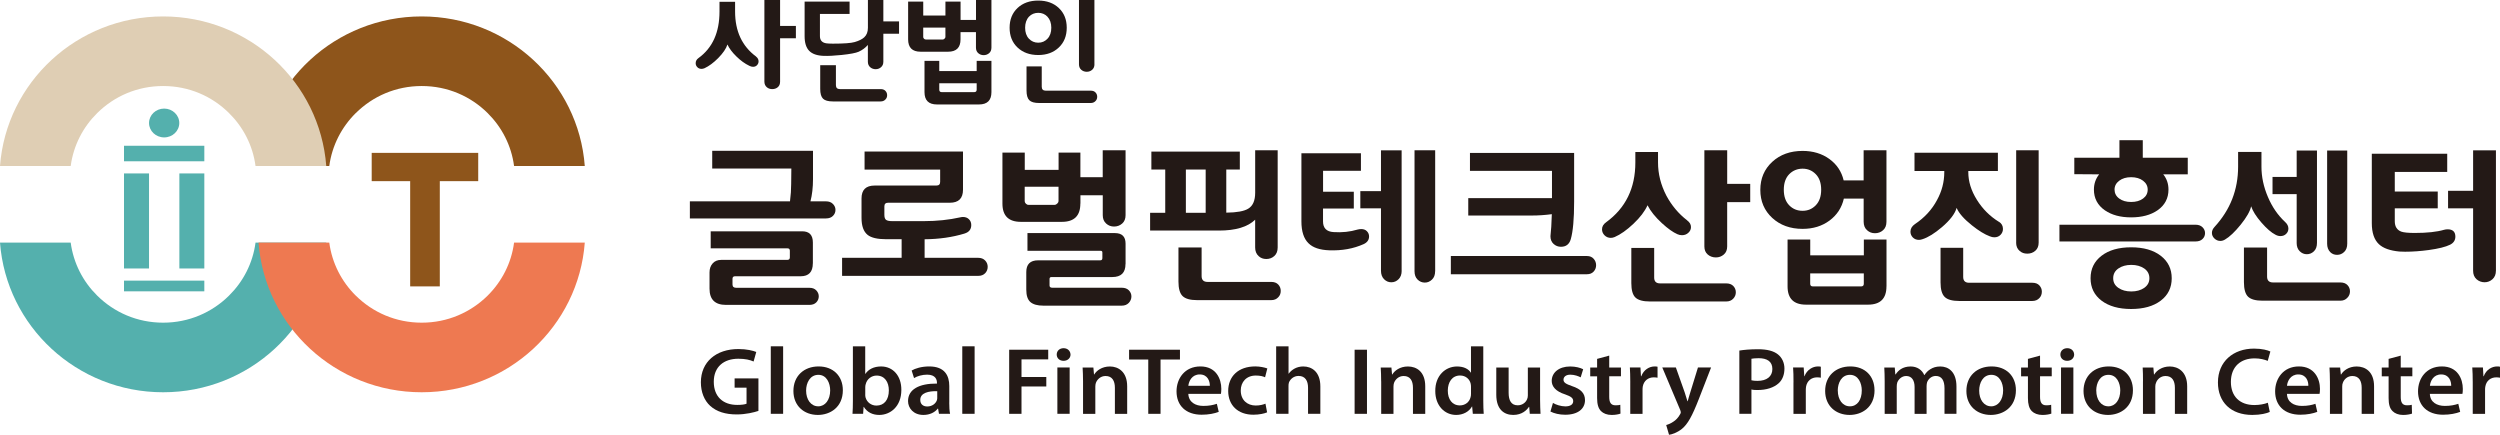
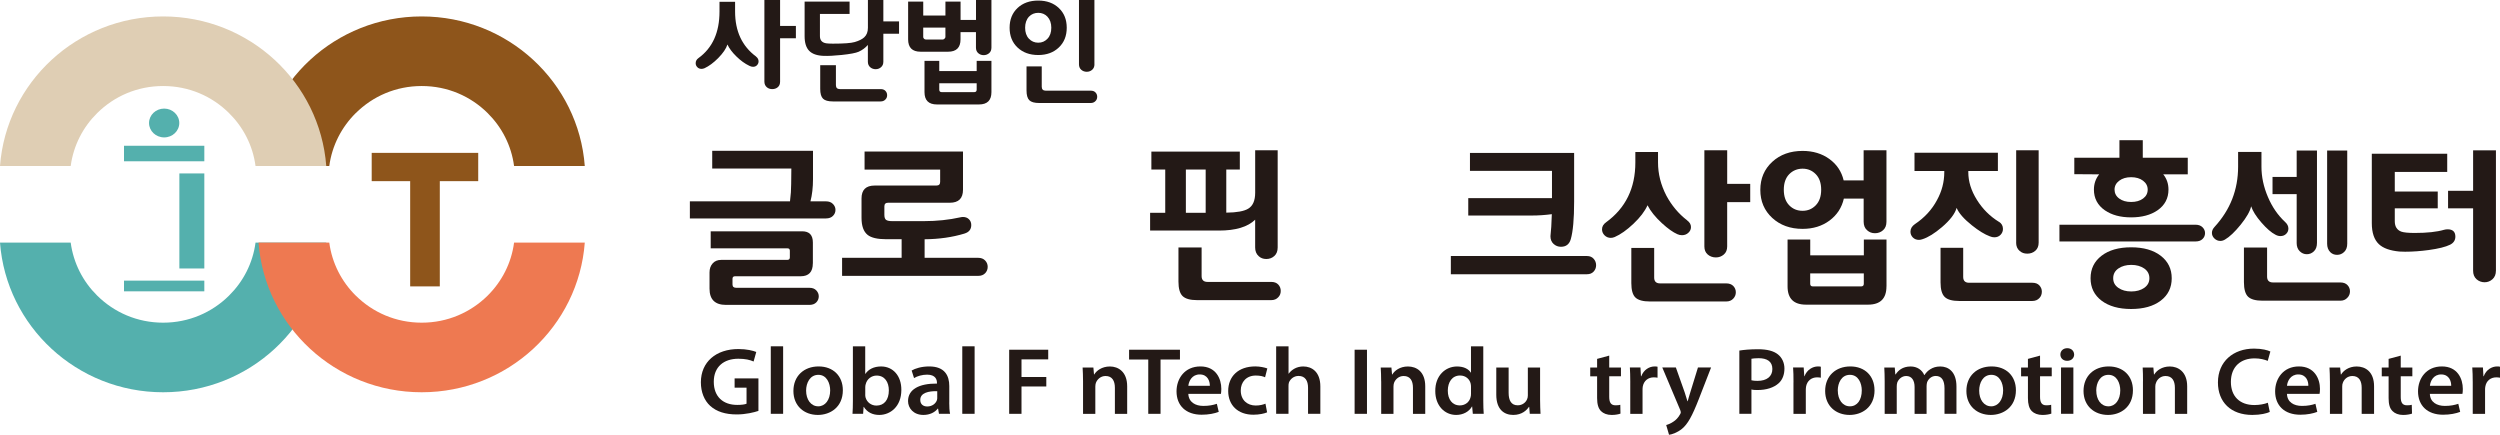
<svg xmlns="http://www.w3.org/2000/svg" width="115" height="20" viewBox="0 0 115 20" fill="none">
  <g clip-path="url(#clip0_9528_36268)">
    <g clip-path="url(#clip1_9528_36268)">
      <path d="M8.247 5.658C8.247 6.026 7.935 6.321 7.552 6.321C7.169 6.321 6.856 6.026 6.856 5.658C6.856 5.29 7.169 4.995 7.552 4.995C7.935 4.995 8.247 5.294 8.247 5.658Z" fill="#54B0AD" />
      <path d="M9.399 6.705H5.704V7.419H9.399V6.705Z" fill="#54B0AD" />
      <path d="M9.399 7.978H8.251V12.35H9.399V7.978Z" fill="#54B0AD" />
-       <path d="M6.855 7.978H5.704V12.35H6.855V7.978Z" fill="#54B0AD" />
+       <path d="M6.855 7.978V12.35H6.855V7.978Z" fill="#54B0AD" />
      <path d="M9.399 12.909H5.704V13.401H9.399V12.909Z" fill="#54B0AD" />
      <path d="M17.098 7.032V8.333H18.868V13.174H20.231V8.333H21.998V7.032H17.098Z" fill="#8E551B" />
      <path d="M4.471 13.598C5.253 14.371 6.315 14.843 7.504 14.843C8.693 14.843 9.756 14.37 10.535 13.598C11.189 12.953 11.629 12.108 11.754 11.161H15.008C14.717 15.01 11.47 18.044 7.504 18.044C3.537 18.044 0.291 15.008 0 11.161H3.252C3.38 12.108 3.817 12.953 4.471 13.598Z" fill="#54B0AD" />
      <path d="M16.366 5.202C17.147 4.428 18.208 3.957 19.399 3.957C20.59 3.957 21.65 4.428 22.432 5.202C23.082 5.846 23.523 6.691 23.647 7.636H26.9C26.611 3.79 23.363 0.756 19.397 0.756C15.431 0.756 12.184 3.79 11.893 7.636H15.147C15.274 6.691 15.714 5.847 16.364 5.202" fill="#8E551B" />
      <path d="M4.471 5.202C5.253 4.428 6.315 3.957 7.504 3.957C8.693 3.957 9.756 4.428 10.535 5.202C11.189 5.846 11.629 6.691 11.754 7.636H15.008C14.717 3.79 11.47 0.756 7.504 0.756C3.538 0.756 0.291 3.79 0 7.636H3.252C3.38 6.691 3.817 5.847 4.471 5.202Z" fill="#DFCEB4" />
      <path d="M16.366 13.598C17.147 14.371 18.208 14.843 19.399 14.843C20.588 14.843 21.65 14.37 22.432 13.598C23.082 12.953 23.523 12.108 23.647 11.161H26.9C26.611 15.01 23.363 18.044 19.397 18.044C15.431 18.044 12.184 15.008 11.893 11.161H15.147C15.274 12.108 15.714 12.953 16.364 13.598" fill="#EE7951" />
      <path d="M34.886 18.902C34.689 18.969 34.304 19.064 33.892 19.064C33.37 19.064 32.968 18.938 32.671 18.672C32.395 18.422 32.24 18.033 32.24 17.583C32.243 16.649 32.937 16.056 33.968 16.056C34.347 16.056 34.648 16.131 34.788 16.191L34.666 16.629C34.493 16.554 34.288 16.502 33.963 16.502C33.297 16.502 32.834 16.871 32.834 17.562C32.834 18.253 33.267 18.626 33.913 18.626C34.116 18.626 34.267 18.605 34.341 18.57V17.833H33.792V17.405H34.888V18.9L34.886 18.902Z" fill="#231916" />
      <path d="M36.024 15.93H35.456V19.035H36.024V15.93Z" fill="#231916" />
      <path d="M38.771 17.951C38.771 18.73 38.191 19.087 37.621 19.087C36.99 19.087 36.497 18.672 36.497 17.984C36.497 17.296 36.982 16.856 37.656 16.856C38.33 16.856 38.771 17.299 38.771 17.95M37.081 17.969C37.081 18.378 37.301 18.691 37.64 18.691C37.96 18.691 38.188 18.392 38.188 17.959C38.188 17.629 38.029 17.242 37.645 17.242C37.26 17.242 37.081 17.613 37.081 17.968V17.969Z" fill="#231916" />
      <path d="M39.233 15.93H39.8V17.196H39.81C39.945 16.991 40.193 16.857 40.532 16.857C41.075 16.857 41.467 17.286 41.462 17.938C41.462 18.703 40.953 19.087 40.446 19.087C40.154 19.087 39.898 18.977 39.736 18.716H39.726L39.703 19.036H39.215C39.227 18.892 39.233 18.655 39.233 18.438V15.93ZM39.8 18.155C39.8 18.2 39.807 18.242 39.815 18.281C39.874 18.5 40.074 18.657 40.315 18.657C40.672 18.657 40.887 18.392 40.887 17.956C40.887 17.58 40.7 17.276 40.324 17.276C40.092 17.276 39.881 17.433 39.823 17.67C39.812 17.706 39.802 17.755 39.802 17.808V18.154L39.8 18.155Z" fill="#231916" />
      <path d="M43.665 18.521C43.665 18.716 43.675 18.904 43.703 19.036H43.193L43.151 18.796H43.138C43.004 18.967 42.772 19.087 42.476 19.087C42.022 19.087 41.77 18.775 41.77 18.451C41.77 17.913 42.274 17.639 43.1 17.644V17.608C43.1 17.471 43.042 17.234 42.648 17.234C42.426 17.234 42.193 17.299 42.046 17.392L41.936 17.044C42.101 16.948 42.388 16.856 42.743 16.856C43.464 16.856 43.667 17.286 43.667 17.757V18.521H43.665ZM43.115 17.994C42.715 17.985 42.332 18.07 42.332 18.394C42.332 18.605 42.476 18.698 42.654 18.698C42.884 18.698 43.046 18.561 43.099 18.405C43.113 18.366 43.113 18.327 43.113 18.286V17.992L43.115 17.994Z" fill="#231916" />
      <path d="M44.832 15.93H44.265V19.035H44.832V15.93Z" fill="#231916" />
      <path d="M46.422 16.087H48.218V16.531H46.989V17.342H48.13V17.778H46.989V19.036H46.422V16.087Z" fill="#231916" />
-       <path d="M49.245 16.309C49.245 16.466 49.118 16.598 48.923 16.598C48.728 16.598 48.609 16.466 48.609 16.309C48.609 16.142 48.737 16.017 48.925 16.017C49.113 16.017 49.237 16.142 49.244 16.309M48.639 19.034V16.904H49.204V19.034H48.639Z" fill="#231916" />
      <path d="M49.82 17.539C49.82 17.294 49.81 17.088 49.8 16.905H50.296L50.324 17.224H50.336C50.436 17.056 50.681 16.858 51.057 16.858C51.434 16.858 51.85 17.095 51.85 17.77V19.038H51.285V17.837C51.285 17.526 51.165 17.296 50.857 17.296C50.63 17.296 50.474 17.449 50.411 17.611C50.397 17.654 50.385 17.717 50.385 17.781V19.038H49.82V17.541V17.539Z" fill="#231916" />
      <path d="M52.82 16.538H51.938V16.087H54.278V16.538H53.385V19.036H52.82V16.538Z" fill="#231916" />
      <path d="M54.663 18.119C54.68 18.503 54.99 18.672 55.353 18.672C55.621 18.672 55.801 18.632 55.975 18.575L56.062 18.946C55.869 19.02 55.598 19.077 55.276 19.077C54.549 19.077 54.12 18.654 54.12 18.002C54.12 17.415 54.496 16.856 55.218 16.856C55.94 16.856 56.181 17.425 56.181 17.891C56.181 17.992 56.171 18.07 56.163 18.118H54.66L54.663 18.119ZM55.653 17.747C55.656 17.549 55.562 17.224 55.187 17.224C54.833 17.224 54.688 17.525 54.663 17.747H55.653Z" fill="#231916" />
      <path d="M58.285 18.969C58.168 19.02 57.935 19.077 57.653 19.077C56.954 19.077 56.497 18.649 56.497 17.984C56.497 17.319 56.957 16.855 57.745 16.855C57.953 16.855 58.167 16.901 58.297 16.948L58.193 17.355C58.102 17.311 57.968 17.275 57.764 17.275C57.334 17.275 57.073 17.574 57.075 17.966C57.075 18.404 57.377 18.654 57.764 18.654C57.955 18.654 58.102 18.613 58.211 18.569L58.287 18.968L58.285 18.969Z" fill="#231916" />
      <path d="M58.705 15.93H59.273V17.188H59.281C59.349 17.092 59.448 17.009 59.559 16.95C59.676 16.889 59.812 16.857 59.95 16.857C60.334 16.857 60.736 17.093 60.736 17.778V19.035H60.17V17.835C60.17 17.528 60.049 17.293 59.734 17.293C59.517 17.293 59.357 17.433 59.293 17.59C59.275 17.644 59.271 17.696 59.271 17.755V19.035H58.703V15.93H58.705Z" fill="#231916" />
      <path d="M62.881 16.087H62.312V19.036H62.881V16.087Z" fill="#231916" />
      <path d="M63.533 17.539C63.533 17.294 63.525 17.088 63.513 16.905H64.005L64.034 17.224H64.048C64.146 17.056 64.392 16.858 64.765 16.858C65.16 16.858 65.561 17.095 65.561 17.77V19.038H64.996V17.837C64.996 17.526 64.878 17.296 64.569 17.296C64.344 17.296 64.187 17.449 64.126 17.611C64.111 17.654 64.1 17.717 64.1 17.781V19.038H63.535V17.541L63.533 17.539Z" fill="#231916" />
      <path d="M68.231 15.93V18.438C68.231 18.655 68.239 18.891 68.251 19.036H67.75L67.719 18.698H67.711C67.579 18.935 67.306 19.087 66.984 19.087C66.444 19.087 66.023 18.649 66.023 17.994C66.013 17.281 66.487 16.858 67.024 16.858C67.336 16.858 67.552 16.974 67.653 17.136H67.665V15.932H68.229L68.231 15.93ZM67.666 17.791C67.666 17.747 67.661 17.693 67.651 17.649C67.605 17.442 67.423 17.273 67.164 17.273C66.799 17.273 66.599 17.576 66.599 17.971C66.599 18.366 66.799 18.649 67.156 18.649C67.39 18.649 67.592 18.502 67.646 18.271C67.661 18.223 67.666 18.17 67.666 18.113V17.791Z" fill="#231916" />
      <path d="M70.844 18.394C70.844 18.649 70.856 18.859 70.864 19.036H70.37L70.344 18.716H70.331C70.233 18.864 70.013 19.087 69.609 19.087C69.204 19.087 68.829 18.85 68.829 18.157V16.905H69.397V18.067C69.397 18.42 69.516 18.644 69.815 18.644C70.041 18.644 70.195 18.5 70.248 18.359C70.269 18.315 70.281 18.255 70.281 18.189V16.905H70.844V18.395V18.394Z" fill="#231916" />
-       <path d="M71.436 18.534C71.558 18.613 71.804 18.694 72.005 18.694C72.255 18.694 72.367 18.591 72.367 18.454C72.367 18.31 72.271 18.24 71.997 18.142C71.558 18.003 71.379 17.773 71.379 17.521C71.379 17.144 71.706 16.858 72.227 16.858C72.476 16.858 72.692 16.915 72.826 16.985L72.711 17.358C72.618 17.309 72.436 17.235 72.235 17.235C72.033 17.235 71.921 17.335 71.921 17.466C71.921 17.596 72.027 17.662 72.313 17.761C72.725 17.897 72.91 18.096 72.91 18.407C72.91 18.796 72.595 19.078 71.999 19.078C71.731 19.078 71.485 19.016 71.32 18.93L71.436 18.534Z" fill="#231916" />
      <path d="M74.024 16.355V16.906H74.564V17.309H74.024V18.25C74.024 18.508 74.098 18.644 74.314 18.644C74.415 18.644 74.471 18.637 74.534 18.621L74.542 19.026C74.461 19.057 74.309 19.088 74.136 19.088C73.923 19.088 73.753 19.018 73.645 18.91C73.522 18.785 73.467 18.59 73.467 18.312V17.311H73.15V16.907H73.467V16.509L74.022 16.358L74.024 16.355Z" fill="#231916" />
      <path d="M74.993 17.59C74.993 17.301 74.985 17.092 74.974 16.904H75.461L75.484 17.307H75.499C75.61 17.008 75.869 16.856 76.115 16.856C76.169 16.856 76.201 16.86 76.247 16.869V17.374C76.191 17.366 76.145 17.358 76.075 17.358C75.809 17.358 75.62 17.521 75.57 17.768C75.56 17.816 75.557 17.874 75.557 17.928V19.038H74.992V17.592L74.993 17.59Z" fill="#231916" />
      <path d="M77.09 16.904L77.494 18.044C77.539 18.173 77.589 18.338 77.622 18.454H77.635C77.668 18.34 77.712 18.173 77.755 18.044L78.106 16.904H78.71L78.145 18.358C77.836 19.15 77.635 19.508 77.371 19.726C77.143 19.909 76.913 19.982 76.776 20L76.645 19.551C76.743 19.524 76.86 19.477 76.972 19.399C77.083 19.332 77.205 19.206 77.283 19.059C77.309 19.021 77.316 18.992 77.316 18.967C77.316 18.948 77.309 18.912 77.29 18.86L76.465 16.904H77.09Z" fill="#231916" />
      <path d="M80.01 16.126C80.213 16.093 80.495 16.065 80.872 16.065C81.288 16.065 81.589 16.145 81.785 16.302C81.969 16.448 82.084 16.68 82.084 16.954C82.084 17.229 81.997 17.464 81.827 17.622C81.596 17.835 81.249 17.941 80.846 17.941C80.737 17.941 80.647 17.938 80.566 17.915V19.036H80.01V16.126ZM80.566 17.493C80.644 17.513 80.732 17.52 80.846 17.52C81.27 17.52 81.529 17.319 81.529 16.974C81.529 16.629 81.287 16.477 80.897 16.477C80.737 16.477 80.627 16.492 80.566 16.503V17.492V17.493Z" fill="#231916" />
      <path d="M82.501 17.59C82.501 17.301 82.497 17.092 82.482 16.904H82.97L82.996 17.307H83.006C83.12 17.008 83.383 16.856 83.626 16.856C83.678 16.856 83.716 16.86 83.758 16.869V17.374C83.708 17.366 83.659 17.358 83.586 17.358C83.323 17.358 83.132 17.521 83.082 17.768C83.074 17.816 83.067 17.874 83.067 17.928V19.038H82.499V17.592L82.501 17.59Z" fill="#231916" />
      <path d="M86.229 17.951C86.229 18.73 85.651 19.087 85.081 19.087C84.45 19.087 83.957 18.672 83.957 17.984C83.957 17.296 84.442 16.856 85.115 16.856C85.789 16.856 86.227 17.299 86.227 17.95M84.539 17.969C84.539 18.378 84.755 18.691 85.096 18.691C85.436 18.691 85.642 18.392 85.642 17.959C85.642 17.629 85.485 17.242 85.097 17.242C84.709 17.242 84.537 17.613 84.537 17.968L84.539 17.969Z" fill="#231916" />
      <path d="M86.695 17.539C86.695 17.294 86.687 17.088 86.677 16.905H87.159L87.184 17.221H87.202C87.308 17.054 87.509 16.858 87.891 16.858C88.186 16.858 88.418 17.018 88.514 17.252H88.525C88.603 17.134 88.694 17.044 88.794 16.985C88.922 16.904 89.065 16.858 89.254 16.858C89.622 16.858 89.997 17.095 89.997 17.779V19.036H89.447V17.86C89.447 17.503 89.32 17.294 89.044 17.294C88.852 17.294 88.71 17.427 88.649 17.577C88.634 17.629 88.623 17.696 88.623 17.758V19.038H88.071V17.802C88.071 17.505 87.947 17.296 87.684 17.296C87.475 17.296 87.329 17.453 87.275 17.593C87.257 17.654 87.25 17.714 87.25 17.776V19.039H86.695V17.543V17.539Z" fill="#231916" />
      <path d="M92.732 17.951C92.732 18.73 92.149 19.087 91.576 19.087C90.946 19.087 90.454 18.672 90.454 17.984C90.454 17.296 90.935 16.856 91.612 16.856C92.289 16.856 92.732 17.299 92.732 17.95M91.042 17.969C91.042 18.378 91.257 18.691 91.597 18.691C91.918 18.691 92.144 18.392 92.144 17.959C92.144 17.629 91.989 17.242 91.602 17.242C91.216 17.242 91.042 17.613 91.042 17.968V17.969Z" fill="#231916" />
      <path d="M93.842 16.355V16.906H94.38V17.309H93.842V18.25C93.842 18.508 93.916 18.644 94.131 18.644C94.233 18.644 94.288 18.637 94.354 18.621L94.362 19.026C94.281 19.057 94.128 19.088 93.953 19.088C93.74 19.088 93.569 19.018 93.46 18.91C93.341 18.785 93.285 18.59 93.285 18.312V17.311H92.97V16.907H93.285V16.509L93.842 16.358V16.355Z" fill="#231916" />
      <path d="M95.411 16.309C95.411 16.466 95.287 16.598 95.091 16.598C94.894 16.598 94.777 16.466 94.777 16.309C94.777 16.142 94.904 16.017 95.094 16.017C95.284 16.017 95.406 16.142 95.411 16.309ZM94.807 19.034V16.904H95.375V19.034H94.807Z" fill="#231916" />
      <path d="M98.115 17.951C98.115 18.73 97.537 19.087 96.969 19.087C96.336 19.087 95.842 18.672 95.842 17.984C95.842 17.296 96.326 16.856 97 16.856C97.674 16.856 98.115 17.299 98.115 17.95M96.429 17.969C96.429 18.378 96.643 18.691 96.987 18.691C97.306 18.691 97.532 18.392 97.532 17.959C97.532 17.629 97.377 17.242 96.989 17.242C96.6 17.242 96.427 17.613 96.427 17.968L96.429 17.969Z" fill="#231916" />
      <path d="M98.578 17.539C98.578 17.294 98.575 17.088 98.563 16.905H99.055L99.082 17.224H99.097C99.197 17.056 99.44 16.858 99.813 16.858C100.187 16.858 100.61 17.095 100.61 17.77V19.038H100.045V17.837C100.045 17.526 99.924 17.296 99.615 17.296C99.391 17.296 99.232 17.449 99.176 17.611C99.156 17.654 99.144 17.717 99.144 17.781V19.038H98.576V17.541L98.578 17.539Z" fill="#231916" />
      <path d="M104.41 18.949C104.278 19.013 103.986 19.087 103.607 19.087C102.62 19.087 102.025 18.498 102.025 17.592C102.025 16.624 102.738 16.036 103.685 16.036C104.058 16.036 104.321 16.111 104.437 16.169L104.316 16.6C104.169 16.539 103.962 16.485 103.71 16.485C103.077 16.485 102.621 16.861 102.621 17.569C102.621 18.222 103.019 18.632 103.703 18.632C103.931 18.632 104.169 18.588 104.321 18.526L104.41 18.949Z" fill="#231916" />
      <path d="M105.201 18.119C105.211 18.503 105.523 18.672 105.888 18.672C106.153 18.672 106.339 18.632 106.51 18.575L106.595 18.946C106.402 19.02 106.135 19.077 105.813 19.077C105.084 19.077 104.656 18.654 104.656 18.002C104.656 17.415 105.033 16.856 105.75 16.856C106.467 16.856 106.719 17.425 106.719 17.891C106.719 17.992 106.709 18.07 106.7 18.118H105.2L105.201 18.119ZM106.183 17.747C106.191 17.549 106.097 17.224 105.72 17.224C105.37 17.224 105.221 17.525 105.201 17.747H106.183Z" fill="#231916" />
      <path d="M107.176 17.539C107.176 17.294 107.166 17.088 107.156 16.905H107.646L107.678 17.224H107.693C107.795 17.056 108.035 16.858 108.408 16.858C108.803 16.858 109.207 17.095 109.207 17.77V19.038H108.637V17.837C108.637 17.526 108.517 17.296 108.21 17.296C107.983 17.296 107.826 17.449 107.77 17.611C107.75 17.654 107.742 17.717 107.742 17.781V19.038H107.177V17.541L107.176 17.539Z" fill="#231916" />
      <path d="M110.434 16.355V16.906H110.968V17.309H110.434V18.25C110.434 18.508 110.502 18.644 110.723 18.644C110.826 18.644 110.88 18.637 110.941 18.621L110.953 19.026C110.867 19.057 110.715 19.088 110.543 19.088C110.332 19.088 110.162 19.018 110.056 18.91C109.927 18.785 109.876 18.59 109.876 18.312V17.311H109.561V16.907H109.876V16.509L110.436 16.358L110.434 16.355Z" fill="#231916" />
      <path d="M111.774 18.119C111.786 18.503 112.099 18.672 112.463 18.672C112.726 18.672 112.909 18.632 113.082 18.575L113.168 18.946C112.973 19.02 112.706 19.077 112.382 19.077C111.657 19.077 111.229 18.654 111.229 18.002C111.229 17.415 111.604 16.856 112.326 16.856C113.048 16.856 113.29 17.425 113.29 17.891C113.29 17.992 113.282 18.07 113.272 18.118H111.772L111.774 18.119ZM112.755 17.747C112.76 17.549 112.669 17.224 112.293 17.224C111.943 17.224 111.796 17.525 111.776 17.747H112.757H112.755Z" fill="#231916" />
      <path d="M113.746 17.59C113.746 17.301 113.738 17.092 113.725 16.904H114.215L114.238 17.307H114.252C114.361 17.008 114.625 16.856 114.868 16.856C114.924 16.856 114.959 16.86 115 16.869V17.374C114.949 17.366 114.901 17.358 114.831 17.358C114.564 17.358 114.374 17.521 114.328 17.768C114.316 17.816 114.313 17.874 114.313 17.928V19.038H113.746V17.592V17.59Z" fill="#231916" />
      <path d="M34.779 2.604C34.856 2.663 34.894 2.737 34.894 2.823C34.894 2.889 34.871 2.947 34.823 2.998C34.776 3.049 34.714 3.073 34.637 3.073C34.584 3.073 34.528 3.057 34.468 3.026C34.265 2.929 34.067 2.786 33.874 2.596C33.68 2.407 33.543 2.224 33.462 2.047C33.403 2.235 33.261 2.443 33.036 2.673C32.821 2.889 32.613 3.042 32.41 3.137C32.361 3.158 32.314 3.168 32.268 3.168C32.19 3.168 32.126 3.142 32.077 3.09C32.025 3.037 32.001 2.977 32.001 2.907C32.001 2.813 32.042 2.735 32.128 2.673C32.773 2.207 33.097 1.495 33.097 0.533V0.083H33.814V0.531C33.814 1.438 34.138 2.129 34.784 2.604H34.779ZM35.884 1.761V3.756C35.884 3.867 35.849 3.952 35.778 4.011C35.709 4.07 35.623 4.099 35.525 4.099C35.428 4.099 35.345 4.072 35.278 4.016C35.2 3.951 35.162 3.864 35.162 3.756V0H35.884V1.193H36.611V1.76H35.884V1.761Z" fill="#231916" />
      <path d="M40.634 1.552V2.838C40.634 2.946 40.599 3.029 40.528 3.091C40.459 3.152 40.376 3.183 40.281 3.183C40.185 3.183 40.097 3.152 40.028 3.091C39.959 3.031 39.922 2.946 39.922 2.838V2.067C39.807 2.199 39.666 2.304 39.501 2.379C39.367 2.438 39.105 2.488 38.711 2.529C38.368 2.564 38.095 2.578 37.895 2.57C37.587 2.56 37.362 2.482 37.221 2.336C37.081 2.191 37.012 1.967 37.012 1.665V0.074H39.081V0.642H37.717V1.663C37.717 1.851 37.813 1.961 38.006 1.992C38.066 2.001 38.168 2.008 38.312 2.008C38.814 2.008 39.149 1.984 39.318 1.934C39.517 1.876 39.663 1.802 39.755 1.716C39.868 1.611 39.924 1.466 39.924 1.278V0H40.634V0.984H41.356V1.552H40.634ZM40.514 4.099C40.608 4.099 40.68 4.127 40.732 4.183C40.783 4.238 40.808 4.304 40.808 4.38C40.808 4.457 40.783 4.521 40.733 4.573C40.677 4.635 40.603 4.666 40.512 4.666H38.31C38.095 4.666 37.945 4.624 37.859 4.539C37.773 4.454 37.73 4.304 37.73 4.088V3H38.452V3.916C38.452 4.037 38.513 4.099 38.637 4.099H40.512H40.514Z" fill="#231916" />
      <path d="M44.184 1.812C44.184 2.191 43.992 2.379 43.611 2.379H42.347C41.964 2.379 41.774 2.189 41.774 1.812V0.074H42.469V0.714H43.49V0.074H44.186V0.917H44.896V0H45.606V2.188C45.606 2.299 45.571 2.385 45.5 2.446C45.429 2.506 45.345 2.537 45.248 2.537C45.15 2.537 45.071 2.506 45 2.446C44.929 2.385 44.894 2.299 44.894 2.188V1.479H44.184V1.812ZM43.373 1.817C43.398 1.817 43.422 1.804 43.449 1.778C43.475 1.751 43.489 1.727 43.489 1.702V1.27H42.468V1.702C42.468 1.73 42.479 1.756 42.504 1.781C42.529 1.805 42.555 1.817 42.583 1.817H43.373ZM45.606 4.238C45.606 4.617 45.414 4.805 45.033 4.805H43.1C42.717 4.805 42.527 4.616 42.527 4.238V2.8H43.206V3.269H44.927V2.8H45.606V4.238ZM44.812 4.238C44.889 4.238 44.927 4.201 44.927 4.124V3.831H43.206V4.124C43.206 4.201 43.244 4.238 43.322 4.238H44.812Z" fill="#231916" />
      <path d="M49.07 1.276C49.07 1.652 48.949 1.954 48.706 2.184C48.464 2.415 48.148 2.531 47.758 2.531C47.369 2.531 47.048 2.415 46.805 2.184C46.562 1.954 46.442 1.65 46.442 1.276C46.442 0.902 46.562 0.6 46.805 0.369C47.048 0.141 47.365 0.026 47.758 0.026C48.151 0.026 48.464 0.141 48.706 0.369C48.949 0.598 49.07 0.9 49.07 1.276ZM48.36 1.276C48.36 1.064 48.3 0.894 48.181 0.766C48.069 0.649 47.928 0.59 47.76 0.59C47.592 0.59 47.446 0.649 47.334 0.766C47.215 0.895 47.156 1.065 47.156 1.276C47.156 1.487 47.213 1.655 47.329 1.779C47.444 1.902 47.588 1.964 47.76 1.964C47.932 1.964 48.071 1.902 48.186 1.779C48.302 1.657 48.36 1.488 48.36 1.276ZM50.177 4.171C50.271 4.171 50.343 4.199 50.395 4.255C50.446 4.31 50.471 4.375 50.471 4.452C50.471 4.529 50.446 4.593 50.396 4.645C50.34 4.707 50.266 4.738 50.175 4.738H47.8C47.585 4.738 47.435 4.696 47.349 4.611C47.263 4.526 47.22 4.375 47.22 4.16V3.055H47.92V3.988C47.92 4.109 47.981 4.171 48.105 4.171H50.175H50.177ZM50.345 2.957C50.345 3.065 50.31 3.148 50.239 3.211C50.168 3.271 50.087 3.302 49.992 3.302C49.896 3.302 49.808 3.271 49.739 3.211C49.668 3.15 49.633 3.065 49.633 2.957V0H50.343V2.959L50.345 2.957Z" fill="#231916" />
      <path d="M31.734 10.045V9.261H36.34C36.376 8.978 36.394 8.712 36.394 8.46L36.402 7.753H32.762V6.938H37.398V8.246C37.398 8.62 37.359 8.959 37.281 9.262H37.996C38.132 9.262 38.237 9.302 38.315 9.382C38.393 9.462 38.432 9.552 38.432 9.655C38.432 9.762 38.393 9.854 38.315 9.932C38.237 10.009 38.132 10.048 37.996 10.048H31.734V10.045ZM37.39 12.115C37.39 12.511 37.203 12.708 36.83 12.708H33.812C33.735 12.708 33.695 12.748 33.695 12.824V13.086C33.695 13.189 33.753 13.239 33.867 13.239H37.235C37.37 13.239 37.474 13.278 37.55 13.358C37.625 13.439 37.663 13.528 37.663 13.631C37.663 13.739 37.625 13.831 37.55 13.909C37.474 13.986 37.37 14.025 37.235 14.025H33.393C32.891 14.025 32.638 13.777 32.638 13.278V12.532C32.638 12.362 32.686 12.225 32.782 12.117C32.877 12.009 33.008 11.955 33.175 11.955H36.216C36.293 11.955 36.333 11.916 36.333 11.839V11.532C36.333 11.46 36.297 11.424 36.224 11.424H32.692V10.64H36.901C37.228 10.64 37.392 10.811 37.392 11.156V12.118L37.39 12.115Z" fill="#231916" />
      <path d="M44.367 10.744C43.807 10.914 43.194 11.001 42.532 11.006V11.86H44.998C45.134 11.86 45.239 11.901 45.317 11.983C45.395 12.064 45.434 12.162 45.434 12.275C45.434 12.388 45.395 12.486 45.317 12.568C45.239 12.649 45.134 12.69 44.998 12.69H38.736V11.858H41.475V11.004H40.766C40.362 11.004 40.076 10.937 39.911 10.805C39.724 10.656 39.63 10.395 39.63 10.021V9.128C39.63 8.733 39.831 8.535 40.236 8.535H43.076C43.19 8.535 43.247 8.478 43.247 8.365V7.803H39.77V6.972H44.298V8.726C44.298 9.127 44.096 9.326 43.692 9.326H40.852C40.738 9.326 40.681 9.383 40.681 9.496V9.88C40.681 9.998 40.707 10.076 40.761 10.115C40.816 10.154 40.908 10.172 41.037 10.172H42.507C43.094 10.172 43.65 10.114 44.179 9.996C44.22 9.986 44.26 9.981 44.296 9.981C44.41 9.981 44.503 10.015 44.572 10.086C44.642 10.154 44.678 10.243 44.678 10.351C44.678 10.55 44.574 10.681 44.367 10.743V10.744Z" fill="#231916" />
-       <path d="M49.696 9.367C49.696 9.926 49.414 10.205 48.849 10.205H46.959C46.394 10.205 46.112 9.926 46.112 9.367V7.021H47.139V7.813H48.695V7.021H49.698V8.152H50.725V6.913H51.776V9.898C51.776 10.062 51.725 10.191 51.621 10.282C51.517 10.374 51.393 10.421 51.247 10.421C51.102 10.421 50.985 10.375 50.882 10.282C50.778 10.189 50.727 10.062 50.727 9.898V8.983H49.7V9.367H49.696ZM48.522 9.421C48.558 9.421 48.596 9.401 48.634 9.364C48.674 9.325 48.692 9.289 48.692 9.253V8.591H47.136V9.253C47.136 9.294 47.154 9.333 47.19 9.369C47.227 9.405 47.265 9.423 47.308 9.423H48.522V9.421ZM51.773 12.145C51.773 12.545 51.571 12.744 51.166 12.744H48.373C48.31 12.744 48.279 12.772 48.279 12.829V13.136C48.279 13.203 48.324 13.236 48.411 13.236H51.601C51.741 13.236 51.85 13.275 51.928 13.355C52.005 13.435 52.045 13.529 52.045 13.636C52.045 13.744 52.005 13.847 51.925 13.932C51.844 14.017 51.736 14.06 51.602 14.06H47.993C47.724 14.06 47.526 14.004 47.399 13.895C47.271 13.783 47.209 13.594 47.209 13.321V12.514C47.209 12.155 47.39 11.975 47.754 11.975H50.608C50.676 11.975 50.709 11.942 50.709 11.875V11.614C50.709 11.563 50.682 11.537 50.631 11.537H47.263V10.722H51.285C51.612 10.722 51.776 10.883 51.776 11.207V12.146L51.773 12.145Z" fill="#231916" />
      <path d="M53.601 9.79V7.797H52.963V6.974H57.032V7.797H56.409V9.782C56.896 9.777 57.233 9.715 57.42 9.598C57.633 9.47 57.738 9.225 57.738 8.867V6.913H58.773V11.383C58.773 11.553 58.721 11.684 58.62 11.775C58.52 11.867 58.396 11.914 58.251 11.914C58.105 11.914 57.995 11.87 57.9 11.784C57.791 11.686 57.737 11.553 57.737 11.383V10.106C57.395 10.439 56.84 10.606 56.072 10.606H52.905V9.79H53.597H53.601ZM58.478 12.968C58.619 12.968 58.726 13.009 58.802 13.091C58.877 13.172 58.914 13.27 58.914 13.383C58.914 13.496 58.878 13.591 58.806 13.667C58.723 13.761 58.614 13.806 58.478 13.806H55.064C54.747 13.806 54.526 13.743 54.398 13.618C54.271 13.493 54.209 13.27 54.209 12.953V11.383H55.274V12.699C55.274 12.878 55.365 12.968 55.547 12.968H58.478ZM54.55 7.797V9.79H55.461V7.797H54.55Z" fill="#231916" />
-       <path d="M62.275 8.821V9.591H60.859V10.184C60.859 10.491 61.019 10.656 61.342 10.676C61.736 10.702 62.105 10.663 62.447 10.56C62.503 10.545 62.56 10.537 62.618 10.537C62.727 10.537 62.815 10.57 62.879 10.637C62.944 10.704 62.977 10.782 62.977 10.875C62.977 11.034 62.894 11.153 62.727 11.23C62.255 11.441 61.73 11.535 61.148 11.514C60.712 11.499 60.393 11.392 60.192 11.191C59.974 10.98 59.865 10.645 59.865 10.182V7.05H62.603V7.857H60.861V8.82H62.276L62.275 8.821ZM64.477 12.454C64.477 12.618 64.43 12.748 64.336 12.842C64.242 12.937 64.131 12.985 64.001 12.985C63.87 12.985 63.76 12.937 63.666 12.842C63.573 12.748 63.525 12.618 63.525 12.454V9.584H62.575V8.792H63.525V6.915H64.475V12.455L64.477 12.454ZM66.016 12.476C66.016 12.64 65.968 12.769 65.872 12.86C65.776 12.953 65.666 12.999 65.542 12.999C65.418 12.999 65.301 12.953 65.208 12.86C65.114 12.767 65.068 12.64 65.068 12.476V6.913H66.018V12.476H66.016Z" fill="#231916" />
      <path d="M66.739 12.615V11.777H73.001C73.13 11.777 73.234 11.819 73.308 11.904C73.384 11.989 73.421 12.087 73.421 12.2C73.421 12.312 73.383 12.411 73.308 12.492C73.233 12.574 73.13 12.615 73.001 12.615H66.739ZM71.382 9.852C71.077 9.893 70.773 9.914 70.472 9.914H67.54V9.113H71.391V7.859H67.618V7.035H72.41V9.274C72.41 10.069 72.359 10.646 72.255 11.005C72.187 11.236 72.037 11.352 71.804 11.352C71.673 11.352 71.561 11.308 71.465 11.221C71.369 11.134 71.321 11.015 71.321 10.867C71.321 10.831 71.325 10.795 71.33 10.759C71.349 10.625 71.369 10.322 71.384 9.85L71.382 9.852Z" fill="#231916" />
      <path d="M77.606 10.136C77.725 10.223 77.785 10.326 77.785 10.444C77.785 10.546 77.745 10.635 77.664 10.708C77.583 10.783 77.486 10.819 77.372 10.819C77.299 10.819 77.23 10.805 77.162 10.774C76.961 10.687 76.721 10.517 76.447 10.265C76.146 9.988 75.925 9.715 75.786 9.442C75.662 9.72 75.446 10.002 75.14 10.292C74.835 10.581 74.547 10.785 74.276 10.903C74.214 10.929 74.154 10.942 74.098 10.942C73.984 10.942 73.888 10.903 73.811 10.826C73.733 10.749 73.693 10.656 73.693 10.548C73.693 10.421 73.756 10.313 73.88 10.225C74.777 9.573 75.226 8.658 75.226 7.478V6.993H76.269V7.478C76.269 7.996 76.396 8.501 76.65 8.994C76.894 9.45 77.213 9.831 77.606 10.133V10.136ZM79.404 13.036C79.544 13.036 79.653 13.076 79.731 13.156C79.808 13.236 79.848 13.332 79.848 13.445C79.848 13.558 79.808 13.657 79.727 13.741C79.646 13.826 79.539 13.868 79.405 13.868H75.897C75.58 13.868 75.358 13.808 75.231 13.687C75.104 13.566 75.041 13.344 75.041 13.022V11.406H76.092V12.767C76.092 12.947 76.183 13.036 76.364 13.036H79.405H79.404ZM79.45 9.297V11.336C79.45 11.494 79.399 11.62 79.295 11.708C79.191 11.798 79.068 11.842 78.93 11.842C78.791 11.842 78.66 11.798 78.556 11.708C78.452 11.618 78.401 11.494 78.401 11.336V6.911H79.451V8.458H80.51V9.297H79.451H79.45Z" fill="#231916" />
      <path d="M84.817 9.136C84.722 9.551 84.504 9.888 84.159 10.145C83.814 10.401 83.401 10.528 82.919 10.528C82.354 10.528 81.888 10.36 81.523 10.024C81.158 9.687 80.975 9.257 80.975 8.735C80.975 8.212 81.158 7.782 81.523 7.445C81.888 7.109 82.354 6.942 82.919 6.942C83.396 6.942 83.806 7.065 84.148 7.311C84.49 7.558 84.711 7.887 84.808 8.297H85.727V6.911H86.777V10.197C86.777 10.367 86.726 10.497 86.622 10.589C86.518 10.682 86.394 10.728 86.249 10.728C86.103 10.728 85.986 10.682 85.884 10.589C85.78 10.497 85.728 10.365 85.728 10.197V9.135H84.818L84.817 9.136ZM83.774 8.728C83.774 8.421 83.692 8.182 83.525 8.012C83.358 7.842 83.157 7.759 82.919 7.759C82.681 7.759 82.469 7.844 82.304 8.012C82.139 8.182 82.055 8.421 82.055 8.728C82.055 9.035 82.138 9.274 82.304 9.444C82.469 9.614 82.674 9.697 82.919 9.697C83.163 9.697 83.36 9.612 83.525 9.444C83.69 9.274 83.774 9.035 83.774 8.728ZM86.777 13.175C86.777 13.734 86.495 14.014 85.93 14.014H83.076C82.511 14.014 82.228 13.734 82.228 13.175V11.02H83.271V11.744H85.737V11.02H86.779V13.175H86.777ZM85.611 13.175C85.694 13.175 85.735 13.134 85.735 13.053V12.576H83.269V13.053C83.269 13.134 83.31 13.175 83.393 13.175H85.61H85.611Z" fill="#231916" />
      <path d="M91.949 10.199C92.073 10.276 92.136 10.387 92.136 10.53C92.136 10.633 92.1 10.723 92.027 10.8C91.954 10.877 91.858 10.916 91.74 10.916C91.672 10.916 91.602 10.901 91.53 10.87C91.297 10.784 91.024 10.617 90.714 10.37C90.345 10.078 90.109 9.808 90.005 9.563C89.927 9.834 89.701 10.13 89.328 10.449C88.991 10.736 88.692 10.921 88.434 11.003C88.376 11.024 88.322 11.034 88.271 11.034C88.157 11.034 88.063 10.996 87.99 10.923C87.917 10.847 87.881 10.759 87.881 10.658C87.881 10.519 87.949 10.405 88.082 10.312C88.528 10.014 88.869 9.645 89.102 9.204C89.325 8.799 89.437 8.37 89.437 7.92V7.866H88.067V7.027H91.903V7.866H90.542V7.92C90.542 8.346 90.672 8.769 90.935 9.189C91.196 9.609 91.535 9.949 91.951 10.205L91.949 10.199ZM93.49 13.007C93.631 13.007 93.738 13.048 93.812 13.13C93.887 13.212 93.925 13.306 93.925 13.414C93.925 13.532 93.888 13.63 93.816 13.707C93.733 13.798 93.624 13.845 93.489 13.845H90.121C89.805 13.845 89.582 13.783 89.455 13.658C89.328 13.532 89.265 13.31 89.265 12.993V11.4H90.307V12.738C90.307 12.918 90.398 13.007 90.58 13.007H93.489H93.49ZM92.744 11.161V6.913H93.778V11.161C93.778 11.32 93.727 11.445 93.626 11.534C93.525 11.623 93.401 11.668 93.256 11.668C93.111 11.668 93 11.627 92.906 11.545C92.797 11.452 92.742 11.325 92.742 11.161H92.744Z" fill="#231916" />
      <path d="M94.734 11.107V10.337H100.996C101.131 10.337 101.237 10.376 101.315 10.453C101.392 10.53 101.432 10.62 101.432 10.723C101.432 10.831 101.392 10.922 101.315 10.996C101.237 11.071 101.131 11.107 100.996 11.107H94.734ZM99.75 8.721C99.75 9.122 99.582 9.44 99.245 9.675C98.93 9.891 98.525 9.999 98.031 9.999C97.537 9.999 97.142 9.891 96.825 9.675C96.488 9.44 96.32 9.122 96.32 8.721C96.32 8.455 96.401 8.221 96.561 8.02L95.418 8.012V7.257H97.494V6.45H98.568V7.257H100.637V8.019H99.509C99.669 8.218 99.75 8.452 99.75 8.72V8.721ZM99.899 12.799C99.899 13.231 99.731 13.574 99.394 13.83C99.057 14.087 98.602 14.214 98.032 14.214C97.463 14.214 97.008 14.085 96.671 13.83C96.335 13.574 96.166 13.231 96.166 12.799C96.166 12.368 96.335 12.023 96.671 11.765C97.008 11.505 97.463 11.376 98.032 11.376C98.602 11.376 99.057 11.505 99.394 11.765C99.731 12.025 99.899 12.37 99.899 12.799ZM98.872 12.799C98.872 12.61 98.792 12.46 98.634 12.35C98.475 12.241 98.277 12.185 98.039 12.185C97.801 12.185 97.603 12.241 97.445 12.35C97.286 12.461 97.207 12.61 97.207 12.799C97.207 12.989 97.286 13.131 97.445 13.242C97.603 13.352 97.801 13.407 98.039 13.407C98.277 13.407 98.475 13.352 98.634 13.242C98.792 13.131 98.872 12.984 98.872 12.799ZM98.794 8.721C98.794 8.558 98.723 8.421 98.581 8.313C98.439 8.205 98.255 8.151 98.032 8.151C97.809 8.151 97.626 8.205 97.484 8.313C97.342 8.421 97.269 8.556 97.269 8.721C97.269 8.886 97.34 9.028 97.484 9.133C97.626 9.238 97.809 9.291 98.032 9.291C98.255 9.291 98.439 9.239 98.581 9.133C98.723 9.028 98.794 8.891 98.794 8.721Z" fill="#231916" />
      <path d="M105.111 10.207C105.215 10.3 105.266 10.401 105.266 10.514C105.266 10.612 105.231 10.694 105.16 10.761C105.091 10.828 105.003 10.86 104.899 10.86C104.827 10.86 104.752 10.841 104.673 10.798C104.481 10.7 104.265 10.514 104.024 10.236C103.783 9.959 103.626 9.71 103.553 9.49C103.502 9.72 103.34 10.003 103.071 10.336C102.801 10.669 102.56 10.898 102.347 11.021C102.279 11.061 102.21 11.083 102.137 11.083C102.033 11.083 101.942 11.045 101.865 10.972C101.787 10.898 101.748 10.811 101.748 10.713C101.748 10.615 101.789 10.524 101.871 10.436C102.592 9.651 102.953 8.728 102.953 7.666V6.99H104.027V7.666C104.027 8.134 104.126 8.598 104.323 9.058C104.519 9.521 104.782 9.901 105.109 10.205L105.111 10.207ZM107.654 12.993C107.795 12.993 107.904 13.032 107.981 13.112C108.059 13.192 108.099 13.288 108.099 13.401C108.099 13.514 108.059 13.617 107.981 13.694C107.899 13.787 107.79 13.832 107.654 13.832H104.077C103.761 13.832 103.538 13.77 103.411 13.648C103.284 13.525 103.221 13.301 103.221 12.978V11.385H104.286V12.723C104.286 12.903 104.377 12.993 104.559 12.993H107.654ZM105.647 11.169V8.931H104.536V8.138H105.647V6.923H106.581V11.171C106.581 11.341 106.534 11.47 106.44 11.56C106.346 11.65 106.239 11.694 106.113 11.694C105.988 11.694 105.88 11.648 105.786 11.555C105.692 11.463 105.646 11.334 105.646 11.171L105.647 11.169ZM107.048 11.208V6.923H107.973V11.208C107.973 11.372 107.927 11.499 107.833 11.589C107.74 11.679 107.631 11.723 107.506 11.723C107.38 11.723 107.278 11.682 107.195 11.601C107.096 11.502 107.048 11.372 107.048 11.208Z" fill="#231916" />
      <path d="M112.136 8.807V9.584H110.16V10.177C110.16 10.419 110.259 10.578 110.456 10.654C110.57 10.695 110.778 10.716 111.079 10.716C111.643 10.716 112.093 10.668 112.425 10.571C112.483 10.556 112.535 10.548 112.588 10.548C112.826 10.548 112.947 10.661 112.947 10.886C112.947 11.05 112.866 11.174 112.706 11.256C112.497 11.359 112.169 11.44 111.718 11.502C111.34 11.553 110.979 11.579 110.636 11.579C110.532 11.579 110.444 11.576 110.372 11.571C109.94 11.53 109.627 11.418 109.43 11.233C109.212 11.027 109.103 10.705 109.103 10.264V7.071H112.572V7.91H110.16V8.81H112.136V8.807ZM114.812 12.453C114.812 12.618 114.76 12.747 114.656 12.842C114.552 12.937 114.43 12.984 114.291 12.984C114.153 12.984 114.022 12.937 113.918 12.842C113.814 12.747 113.763 12.618 113.763 12.453V9.584H112.611V8.777H113.763V6.915H114.813V12.455L114.812 12.453Z" fill="#231916" />
    </g>
  </g>
  <defs>
    <clipPath id="clip0_9528_36268">
      <rect width="115" height="20" fill="white" />
    </clipPath>
    <clipPath id="clip1_9528_36268">
      <rect width="115" height="20" fill="white" />
    </clipPath>
  </defs>
</svg>